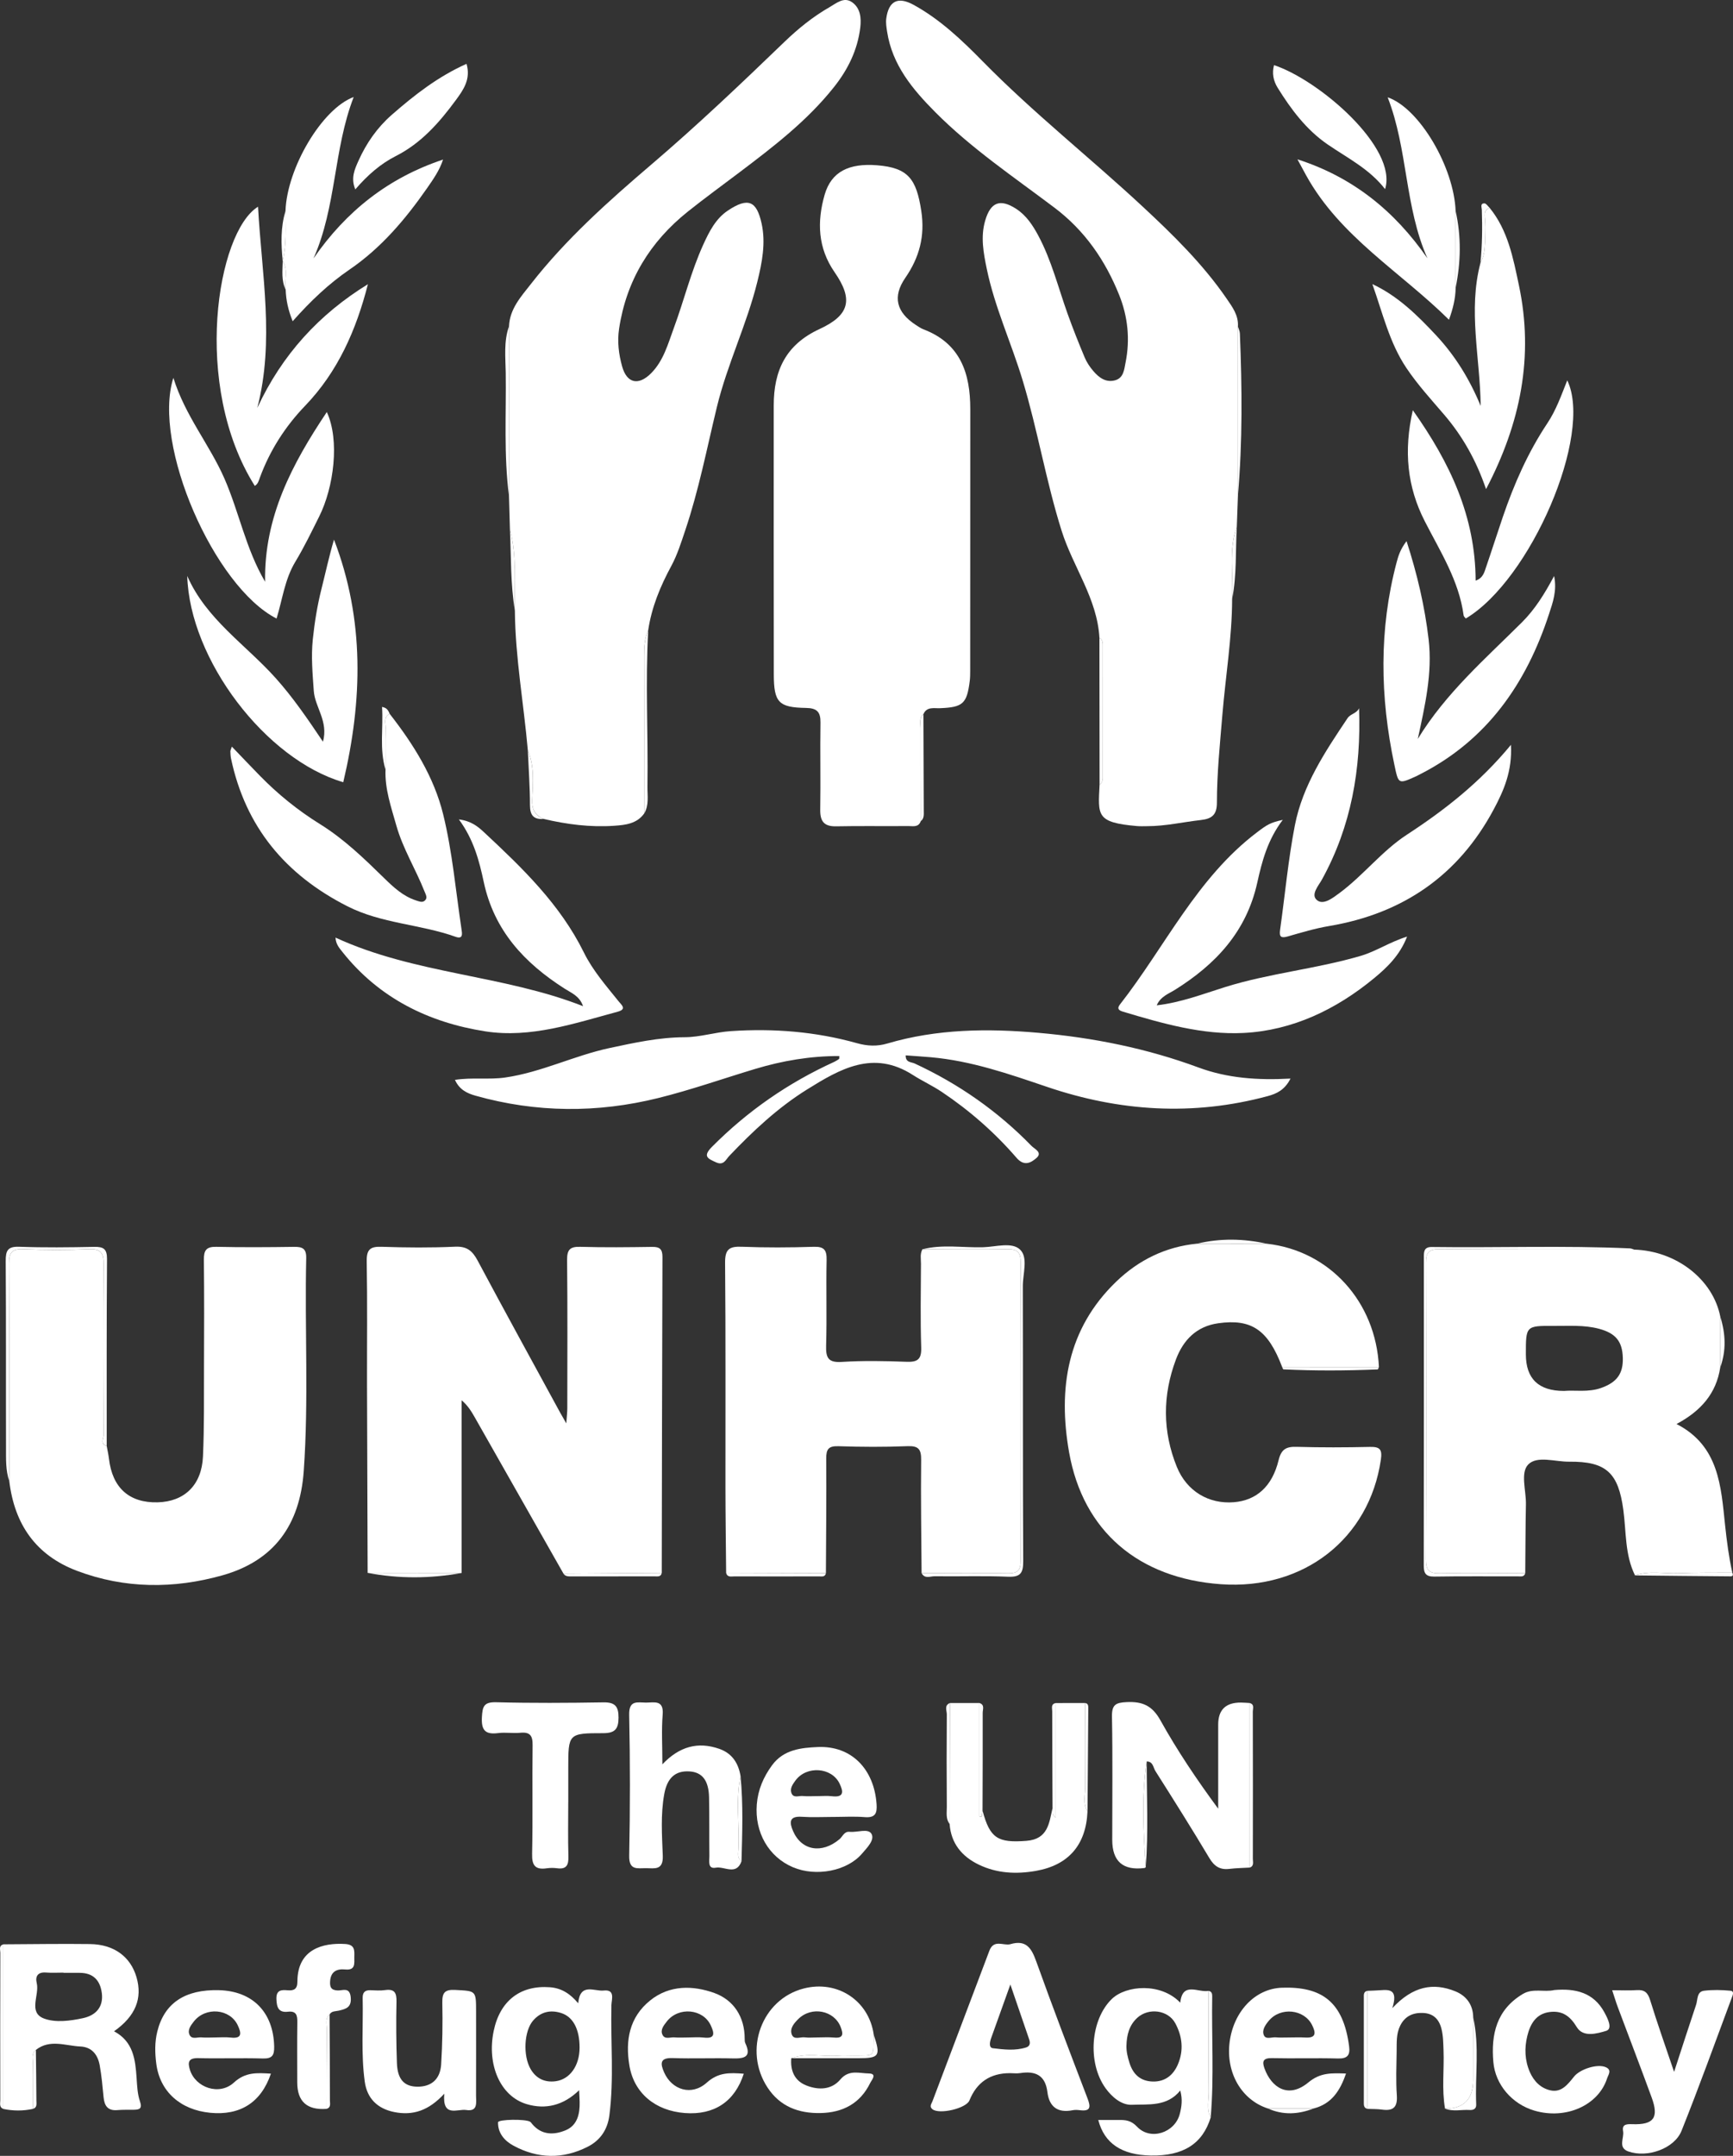
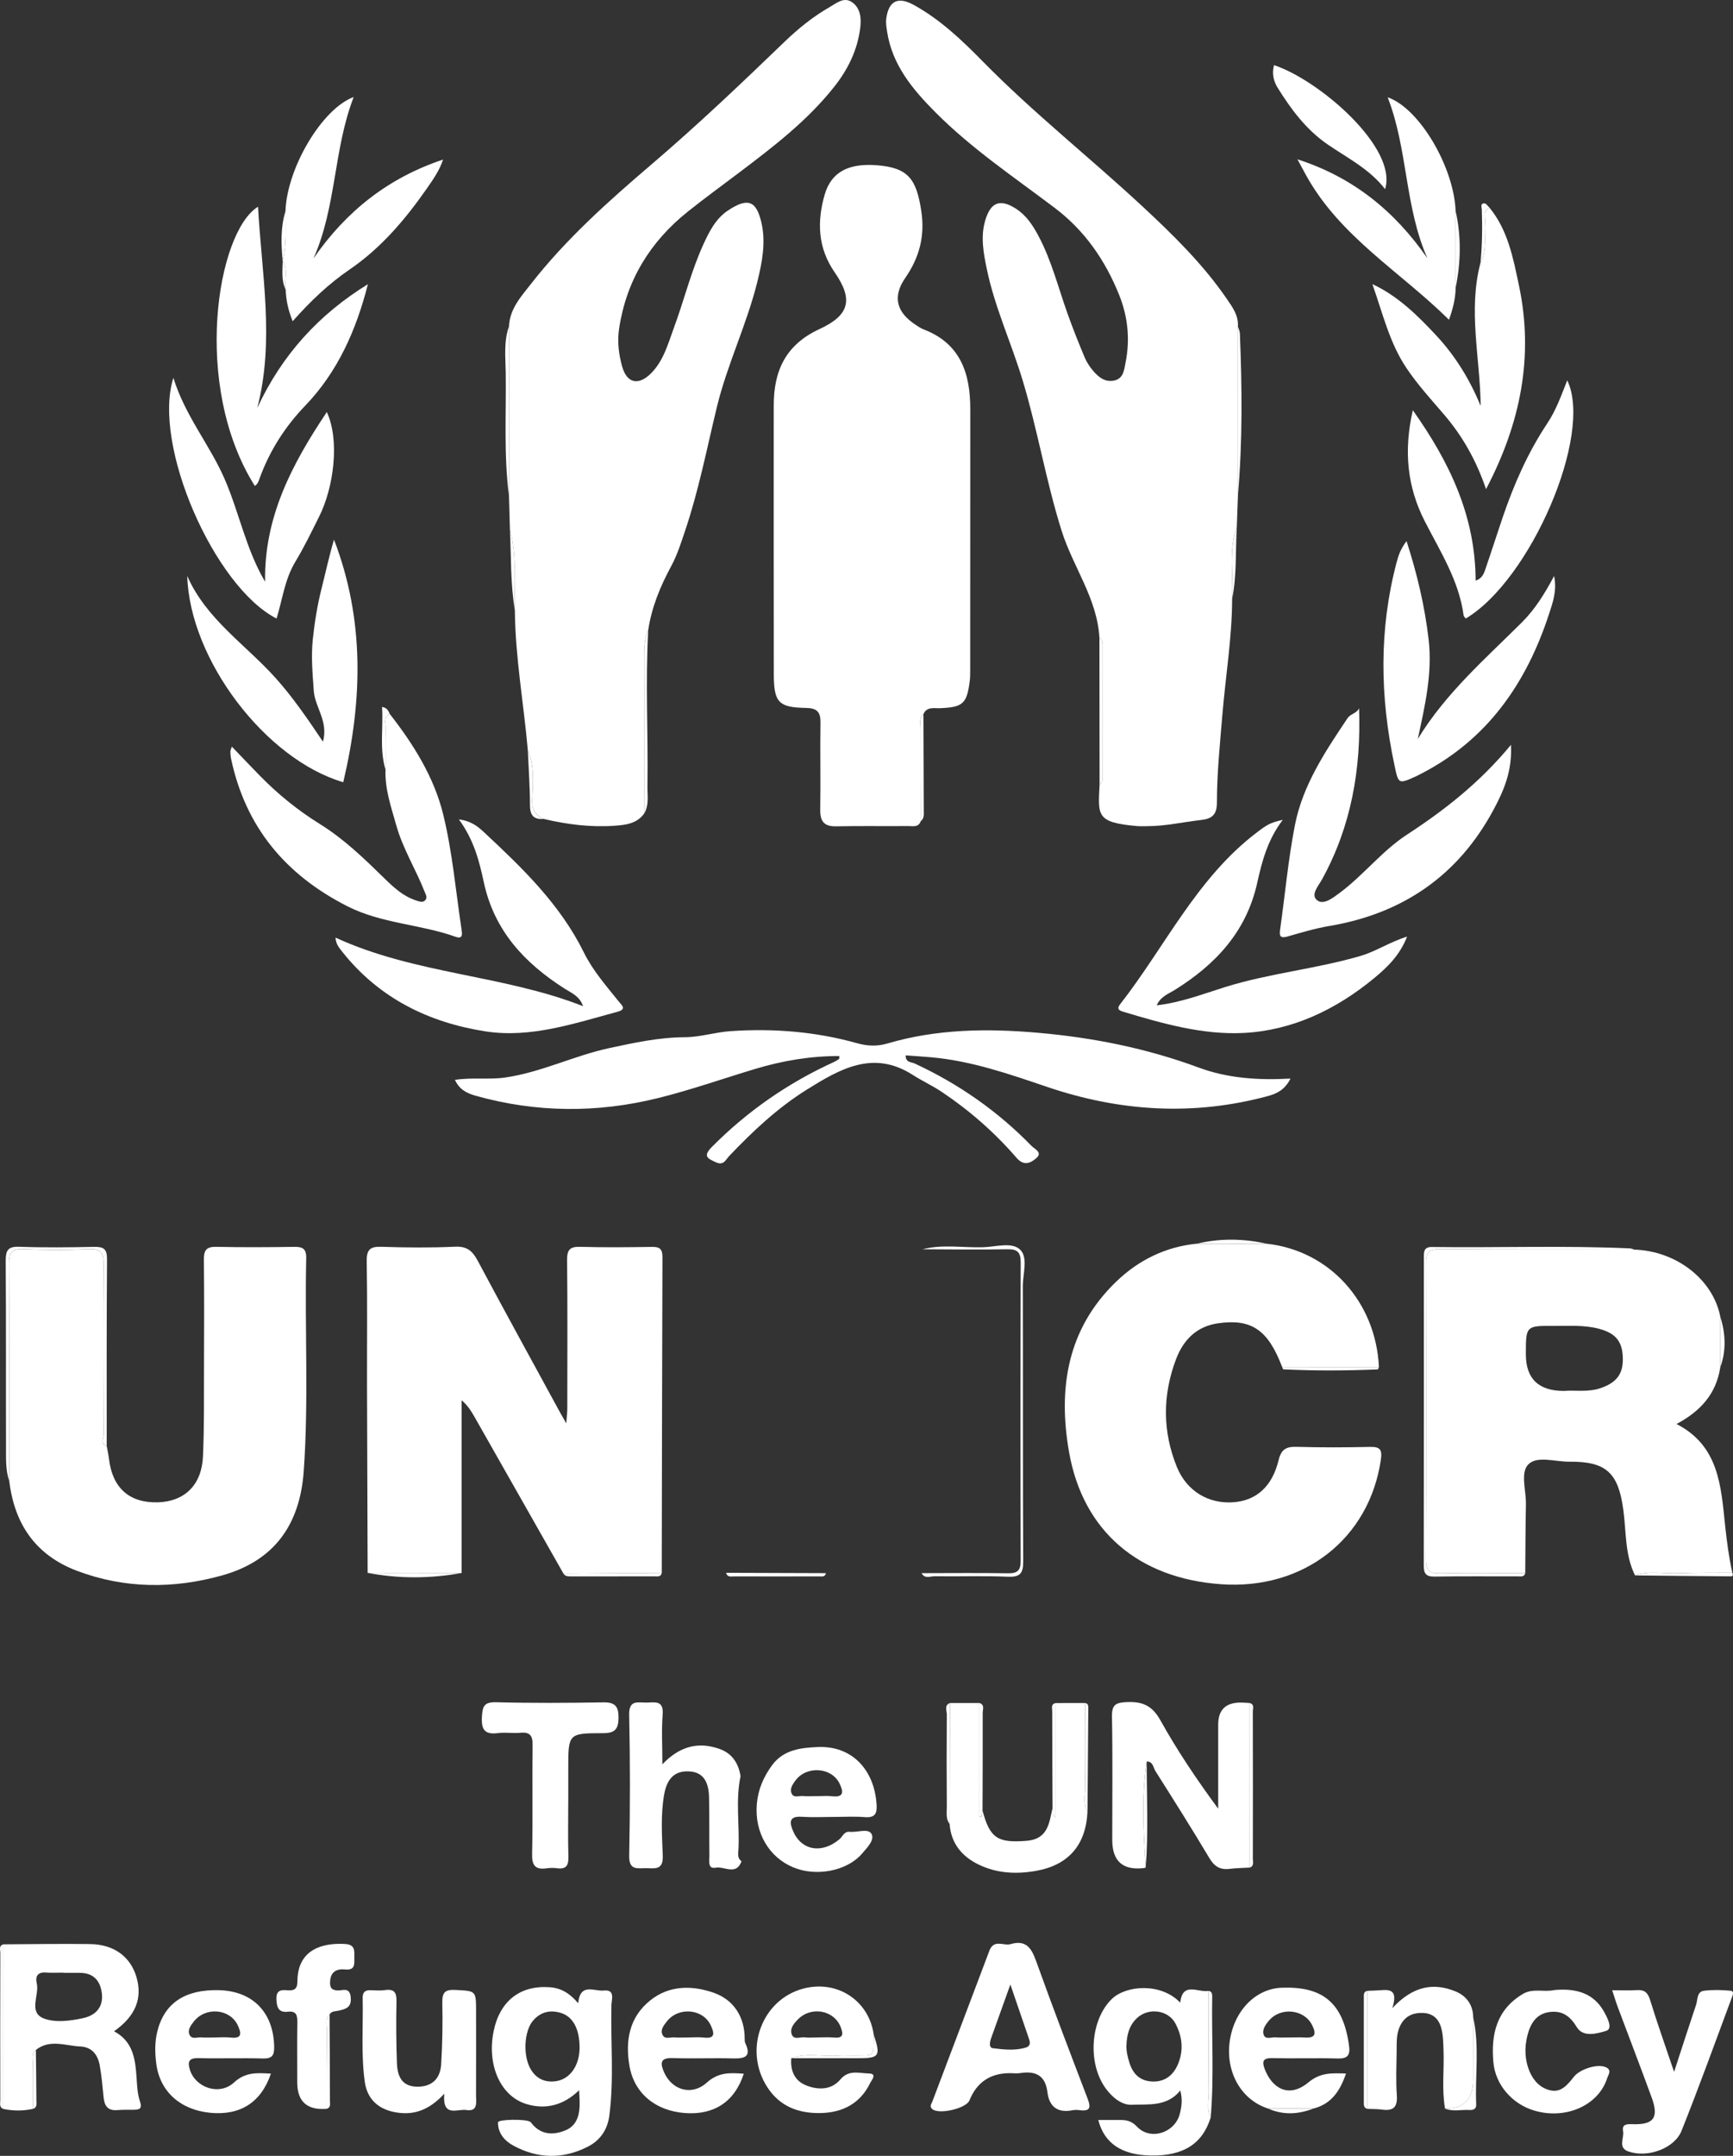
<svg xmlns="http://www.w3.org/2000/svg" id="Layer_2" data-name="Layer 2" viewBox="0 0 967.59 1203.22">
  <rect x="0" y="0" width="967.59" height="1203.22" fill="#333333" stroke="none" />
  <defs>
    <style> .cls-1 { fill: #fff; stroke-width: 0px; } </style>
  </defs>
  <g id="Layer_1-2" data-name="Layer 1">
    <g>
      <path class="cls-1" d="M691.18,276.56c-.21,5.81-.42,11.62-.63,17.42-4.74,13.16-1.8,26.82-2.61,40.23-.05,21.76-3.67,43.23-5.46,64.85-1.35,16.31-3.04,32.59-3.04,48.95,0,6.65-2.71,8.97-8.93,9.66-10,1.12-19.86,3.44-29.99,3.43-1.91,0-3.83.11-5.72-.06-22.88-1.99-21.74-5.9-20.86-23.19,1.94-1.23,1.74-3.21,1.74-5.1.02-23.91.04-47.82.04-71.73,0-1.87.21-3.88-1.87-5-1.22-21.99-14.77-39.62-21.12-59.81-8.7-27.63-13.39-56.28-21.76-83.96-6.31-20.88-15.62-40.83-20.04-62.28-1.8-8.75-3.51-17.7-.89-26.77,2.98-10.29,8.25-12.5,17.27-6.68,5.67,3.66,9.28,9.14,12.41,14.98,7.39,13.82,11.12,29.01,16.36,43.64,2.94,8.21,6.17,16.33,9.54,24.37,1.14,2.72,2.87,5.31,4.8,7.56,3.11,3.63,6.92,6.56,12.09,5.21,4.93-1.29,5.18-6.23,5.93-9.93,2.59-12.86,1.31-25.6-3.59-37.78-7.79-19.35-19.19-35.91-36.16-48.7-22.68-17.1-46.36-33.02-66.49-53.27-12.61-12.69-24.04-26.29-26.89-44.91-.37-2.4-.79-4.92-.48-7.29,1.3-9.84,6.49-12.5,15.23-7.71,14.8,8.11,26.95,19.67,38.61,31.55,28.22,28.74,59.84,53.67,89.28,81.03,17.03,15.83,33.63,32.07,46.88,51.34,3.2,4.66,6.77,9.39,6.34,15.62,0,31.44.01,62.89.02,94.34Z" />
      <path class="cls-1" d="M284.71,295.51c-.18-6.24-.36-12.48-.53-18.72,0-31.56.01-63.12.02-94.69.41-9.73,6.68-16.52,12.17-23.54,19.62-25.13,43.31-46.26,67.41-66.83,25.59-21.84,49.94-44.98,74.14-68.3,7.69-7.41,15.97-14.13,25.27-19.45,3.87-2.22,8-5.95,12.58-2.72,4.66,3.29,5.18,8.86,4.54,14.15-1.52,12.53-6.87,23.38-14.71,33.24-14.96,18.83-33.83,33.25-52.8,47.59-9.59,7.25-19.32,14.32-28.71,21.81-21.12,16.86-34.36,38.44-38.43,65.39-1.08,7.19-.22,14.24,1.7,21.09,2.64,9.4,9.1,10.88,16.16,3.8,6.99-7.01,9.45-16.46,12.74-25.37,5.67-15.34,9.54-31.33,16.33-46.28,3.3-7.27,6.96-14.57,13.7-19.09,11.61-7.79,16.19-5.28,18.94,7.16,2.4,10.84.27,21.72-2.35,32.38-5.87,23.87-16.81,46.07-22.62,70.03-5.58,23.04-10.1,46.38-17.69,68.9-2.26,6.71-4.4,13.59-7.74,19.77-6.16,11.38-11.02,23.09-12.92,35.93-2,4.56-2.31,9.34-2.3,14.28.09,29.35.03,58.7.02,88.04-4.13,5.7-10.45,6.36-16.61,6.79-13.38.95-26.56-.78-39.58-3.82-4.77-2.09-6.59-5.4-6.31-10.9.47-9.18,1.31-18.55-2.43-27.42-2.28-25.99-7-51.76-7.23-77.94-.38-15.13,1.21-30.39-2.77-45.3Z" />
      <path class="cls-1" d="M514.06,458.36c-1.28,3.6-4.46,2.64-6.98,2.67-13.4.13-26.81-.13-40.21.15-6.89.15-9.02-2.88-8.91-9.42.27-16.14-.11-32.29.14-48.43.09-5.96-1.93-8.12-8.06-8.22-15.29-.25-17.96-3.07-18-18.64-.11-50.08-.02-100.15-.04-150.23,0-19.34,6.7-33.9,25.56-42.59,16.98-7.82,18.86-16.64,8.42-31.72-9.44-13.62-9.83-28.23-5.59-43.13,3.75-13.17,13.86-17.78,29.29-16.56,17.44,1.37,21.98,7.69,24.7,25.49,2.14,14.03-1.04,25.92-8.93,37.36-7.24,10.5-4.97,19.2,5.85,26.25,1.37.89,2.75,1.87,4.26,2.45,20.66,7.85,26.2,24.5,26.18,44.54-.05,48.71-.03,97.41-.05,146.12,0,1.91-.02,3.84-.26,5.73-1.6,12.59-3.84,14.57-16.62,15.08-3.4.14-7.34-1.01-9.25,3.35-2.48,2.13-1.58,5.04-1.59,7.64-.04,17.37.04,34.74.08,52.11Z" />
      <path class="cls-1" d="M205.27,877.85c-.12-34.99-.27-69.98-.35-104.97-.05-22.97.24-45.94-.17-68.9-.12-6.64,1.96-8.36,8.36-8.13,13.65.47,27.35.57,40.99-.05,6.57-.3,9.66,2.29,12.56,7.72,15.17,28.41,30.7,56.62,46.1,84.9.77,1.41,1.59,2.8,3.42,5.98.28-3.98.56-6.15.56-8.32.03-27.62.17-55.23-.11-82.85-.06-5.75,1.61-7.53,7.36-7.36,13.38.39,26.78.24,40.17.04,4.22-.06,5.73,1.3,5.71,5.62-.21,58.78-.28,117.56-.39,176.34-18.29.13-36.58.27-54.87.4-16.44-28.95-32.88-57.91-49.32-86.86-1.96-3.45-3.95-6.87-7.56-9.9,0,32.14,0,64.27,0,96.41-17.48-.02-34.97-.04-52.45-.07Z" />
      <path class="cls-1" d="M912.89,879.26c-5.72-11.54-4.87-24.31-6.53-36.55-2.78-20.59-9.4-27.14-30.3-26.92-7.81.08-17.9-3.48-22.81,1.58-4.48,4.63-1.12,14.58-1.28,22.17-.26,12.83-.26,25.67-.38,38.5-15.84-.03-31.68-.29-47.51.05-5.99.13-8.01-1.52-7.98-7.78.23-55.18.2-110.35.04-165.53-.02-5.58,1.47-7.59,7.35-7.55,36.31.27,72.63.17,108.94.2,23.57.74,44.01,16.67,48.08,37.47-.02,9.44-.03,18.87-.05,28.31-2.21,14.61-10.91,24.36-24.4,31.56,23.74,12.17,24.81,34.76,27.11,56.45.95,8.93,2.09,17.75,4.03,26.49-10.06.09-20.12-.07-30.17.34-8.05.33-16.21-1.55-24.14,1.2ZM873.13,776.31c6.15-.57,13.53.89,20.76-1.65,8.73-3.07,12.46-7.87,12.18-16.93-.28-9.16-4.06-13.64-13.25-16.11-8.33-2.23-16.81-1.55-25.24-1.61-15.65-.1-15.65-.03-15.64,15.84q0,20.43,21.2,20.45Z" />
-       <path class="cls-1" d="M405.42,877.81c-.13-15.85-.36-31.69-.38-47.54-.05-41.83.18-83.67-.2-125.49-.07-7.5,2.28-9.23,9.29-8.95,13.37.53,26.79.46,40.17.03,5.93-.19,7.34,1.86,7.22,7.45-.34,15.85.2,31.72-.27,47.57-.2,6.8,1.02,9.73,8.75,9.23,11.98-.77,24.05-.53,36.06-.08,6.24.24,8.5-1.32,8.28-8.01-.52-15.57-.2-31.16-.14-46.75.01-2.69-.62-5.48.83-8.04,15.82.04,31.66.31,47.48,0,5.85-.12,7.39,1.95,7.37,7.55-.17,55.42-.16,110.84-.02,166.26.01,5.32-1.63,7.14-7.01,7.04-16.1-.28-32.2-.09-48.3-.08-.13-21.03-.5-42.07-.24-63.1.07-6.07-1.45-8.02-7.7-7.77-12.82.51-25.68.45-38.51.02-5.55-.18-6.83,1.7-6.79,6.91.16,21.31-.09,42.62-.18,63.93-18.57-.06-37.14-.12-55.71-.19Z" />
      <path class="cls-1" d="M59.55,806.91c.43,2.41,1,4.8,1.28,7.22,1.89,16.26,11.36,24.75,27.22,24.34,14.89-.39,24.55-9.58,25.27-25.53.76-16.65.51-33.34.58-50.01.08-19.96.15-39.91-.07-59.87-.06-5.18,1.32-7.31,6.89-7.19,14.48.32,28.97.23,43.45.02,4.67-.07,6.92.92,6.8,6.29-.89,39.61,1.43,79.25-1.38,118.84-2.14,30.16-16.63,50.1-45.43,58.2-27,7.59-54.46,7.57-81.18-2.52-22.97-8.68-34.88-25.96-37.78-49.95-.01-40.49.08-80.98-.15-121.47-.03-5.92,1.35-8.3,7.72-8.05,12.29.47,24.63.55,36.91-.01,6.84-.31,8.19,2.28,8.14,8.48-.26,31.73-.17,63.47.01,95.2.01,1.89-2.2,5.03,1.71,6.03Z" />
      <path class="cls-1" d="M707.29,694.14c34.95,3.85,60.88,32.36,62.61,68.83-18.01,0-36.02-.02-54.04-.03-7.85-20.68-17.06-27.03-35.68-24.41-12.11,1.71-19.51,9.29-23.62,20.21-7.51,19.99-7.54,40.16.51,59.96,5.55,13.64,17.88,20.85,31.84,19.71,12.56-1.02,21.39-8.75,24.96-23.42,1.49-6.13,4.2-7.67,10.06-7.49,13.66.4,27.35.35,41.02.04,5.65-.13,6.84,1.57,6.03,7.13-6.42,44.09-43.12,72.8-89.28,69.51-45.88-3.27-76.99-29.47-84.79-73.65-6.27-35.51-1.11-68.89,26.37-95.29,12.47-11.99,27.57-19.45,45.12-21.14,12.96.02,25.93.04,38.89.05Z" />
      <path class="cls-1" d="M720.55,601.93c-3.22,6.41-7.76,8.49-12.81,9.85-41.61,11.19-82.61,8.59-123.2-5.2-21.18-7.19-42.34-14.55-64.86-16.52-4.61-.4-9.23-.69-14.01-1.04-.12,4.07,3.2,3.69,5.01,4.53,24.55,11.37,46.38,26.61,65.25,46,1.66,1.71,6.34,3.64,2.75,6.75-3.01,2.61-6.81,4.88-11.13-.12-12.19-14.11-26.18-26.37-41.7-36.76-5.21-3.49-10.97-6.13-16.25-9.51-22.02-14.12-40.62-3.3-58.98,8.13-16.35,10.18-30.29,23.27-43.52,37.18-1.82,1.92-3.04,5.43-7.22,3.53-4.63-2.1-7.74-3.28-2.36-8.69,19.89-20.02,42.63-35.75,68.25-47.41.96-.44,1.84-1.04,2.72-1.63.13-.08.05-.48.13-1.63-16.14-.04-31.74,2.6-47.06,7.22-18.01,5.42-35.8,11.7-54.04,16.22-33.99,8.43-68.12,8.24-102-1.3-4.77-1.34-9.03-3.37-11.5-8.84,9.72-1.5,18.94,0,28.09-1.32,20.17-2.92,38.44-12.21,58.2-16.44,13.89-2.97,27.65-5.99,42-6.04,8.59-.03,16.98-2.82,25.71-3.4,23.96-1.61,47.46.27,70.56,6.75,5.67,1.59,11.08,1.85,16.82.16,27.69-8.16,55.9-8.48,84.43-5.97,30.62,2.7,60.43,8.66,89.29,19.34,16.15,5.98,32.96,7.21,51.4,6.2Z" />
      <path class="cls-1" d="M187.33,523.29c44.38,20.44,93.55,20.74,138.2,38.27-1.92-5.66-6.44-7.33-10.25-9.76-22.42-14.3-39.41-32.39-45.2-59.6-2.51-11.77-5.62-23.69-13.87-34.87,6.85.85,10.64,3.98,14.1,7.22,21.42,19.96,42.45,40.22,55.69,67.06,4.97,10.08,12.44,18.58,19.45,27.32,1.54,1.92,4.71,4.3-.59,5.73-24.22,6.52-48.56,14.9-73.87,10.96-31.55-4.91-59.25-18.47-79.71-44.2-1.76-2.22-3.8-4.44-3.95-8.12Z" />
      <path class="cls-1" d="M716.23,457.56c-8.48,11.11-11.63,23.19-14.25,35.03-6.07,27.43-23.22,45.64-46.03,59.89-3.56,2.22-7.96,3.65-10.12,8.61,13.58-1.56,25.83-6.33,38.25-10.21,24.78-7.73,50.76-10.09,75.63-17.39,8.62-2.53,16.1-7.69,25.91-10.76-4.08,10.48-11.14,17.22-18.48,23.27-21.14,17.43-45.52,29.13-72.8,30.51-22.87,1.16-45.36-5.29-67.37-11.89-2.27-.68-3.49-1.67-1.68-3.99,25.27-32.29,42.89-70.67,76.66-96.19,5.54-4.19,7.28-5.32,14.27-6.87Z" />
      <path class="cls-1" d="M758.81,395.23c1.21,33.9-4.33,65.97-20.75,95.7-1.91,3.46-6.52,8.5-2.64,11.54,3.54,2.77,8.66-1.25,12.37-3.99,13.43-9.91,23.73-23.52,37.76-32.66,21.07-13.74,40.72-29.09,58.06-50.11.8,14.65-4.03,25.57-9.61,36-19.76,36.94-50.76,58.2-91.93,65.13-7.76,1.31-15.37,3.59-22.95,5.77-3.78,1.09-4.98.42-4.41-3.63,2.76-19.46,4.51-39.1,8.26-58.36,4.36-22.39,16.95-41.2,29.44-59.84,1.63-2.43,5.19-2.6,6.41-5.55Z" />
      <path class="cls-1" d="M217.59,398.42c13.23,16.92,24.71,35.22,29.82,55.98,5.17,21,7.04,42.82,10.27,64.29.35,2.32.98,5.68-3.3,4.15-19.75-7.06-41.27-7.31-60.44-17.05-34.55-17.55-56.85-44.23-64.94-82.38-.28-1.33-.32-2.71-.38-4.08-.02-.45.27-.92.83-2.63,5.45,5.67,10.45,10.93,15.52,16.13,10.16,10.41,21.38,19.48,33.75,27.16,13.34,8.28,24.53,19.12,35.68,30.02,5.26,5.14,10.66,10.23,17.96,12.56,1.58.5,3.29,1.28,4.67.2,1.96-1.53.68-3.48,0-5.21-4.9-12.43-12.1-23.87-15.75-36.85-2.87-10.22-6.46-20.3-6.03-31.16,0-7.77-.12-15.54.06-23.31.06-2.72-1.39-6.08,2.28-7.82Z" />
      <path class="cls-1" d="M144.07,115.38c2.04,37.61,9.32,74.85-.42,112.29,13.85-29.8,34.57-52.32,61.77-69.06-6.54,25.55-16.72,48.8-35.13,67.94-11.03,11.46-19.59,24.82-25.15,39.89-.66,1.79-1.07,3.68-2.88,4.74-35.25-55.9-21.1-141.82,1.81-155.8Z" />
      <path class="cls-1" d="M831.69,115.98c10.26,12.56,13.14,28.01,16.36,43.18,8.41,39.64,1.04,76.87-18.34,113.82-5.56-16.24-13.24-29.69-23.4-41.55-7.29-8.51-14.83-16.74-21.11-26.11-9.43-14.07-13.19-30.49-18.96-46.75,14.14,6.56,25.12,17.36,35.63,28.62,10.67,11.44,18.75,24.6,24.84,39.38-.28-26.72-7.13-53.31-.12-79.83,3.91-7.34,2.04-15.32,2.57-23.04.19-2.71-1.43-6.19,2.53-7.72Z" />
      <path class="cls-1" d="M186.48,301.17c17.18,44.7,15.94,89.86,5.17,135.4-43.26-12.64-85.75-68.35-87.11-115.13,10.59,24.17,32.61,38.3,49.39,57.03,9.49,10.59,17.49,22.23,26.39,35.48,3.16-11.41-4.49-19.23-5.13-28.36-.67-9.56-1.53-19.1-.56-28.58.98-9.46,2.5-18.95,4.82-28.17,2.31-9.17,4.29-18.41,7.03-27.66Z" />
      <path class="cls-1" d="M791.61,412.39c15.67-25.64,37.68-44.68,58.15-65.08,7.21-7.19,12.55-15.72,17.95-25.83,1.69,8.24-.76,14.84-2.82,21.14-12.66,38.81-34.53,70.36-71.84,89.42-.73.37-1.44.78-2.18,1.12-10.29,4.63-10.03,4.57-12.37-6.45-7.99-37.7-8.65-75.27,1.25-112.76.98-3.7,2.07-7.33,5.57-11.95,6.04,18.69,10.19,36.55,12.33,54.93,2.19,18.86-2.07,37.02-6.05,55.46Z" />
      <path class="cls-1" d="M639.71,1042.12c-.23.15-.44.41-.68.44q-18.03,2.29-18.03-15.7c0-22.92.28-45.84-.15-68.75-.13-6.68,2.05-7.86,8.25-8.14,8.77-.39,14.2,1.92,18.77,10.12,9.47,17.01,20.38,33.22,32.29,49.37,0-15.65,0-31.3,0-46.95q0-12.39,12.72-12.28c1.63.01,3.26.16,4.89.25,0,30.61-.01,61.23-.02,91.84-3.78.23-7.58.28-11.34.73-5.25.63-8.42-1.4-11.18-6.02-9.76-16.36-19.92-32.49-30.13-48.58-1.24-1.95-1.28-5.4-4.87-5.34-2.94,19.64-1.83,39.31-.52,58.99Z" />
      <path class="cls-1" d="M18.33,1177.02c-5.47,1.17-10.94,1.14-16.42.02,0-30.63,0-61.26,0-91.89,16.12-.07,32.23-.35,48.35-.14,13.37.17,22.62,7.04,25.95,18.48,3.43,11.78-.49,21.76-12.55,30.2,10.77,5.69,11.92,15.76,12.61,26.13.29,4.35.47,8.88,1.86,12.93,1.49,4.32-.4,4.68-3.59,4.74-3,.05-6.02-.07-9,.19-5.31.47-7.24-2.35-7.7-7.13-.58-5.98-1.11-11.98-2.17-17.88-1.06-5.87-4.36-10.2-10.8-10.49-8.33-.38-16.99-4.25-24.83,1.9-2.69,2.05-1.62,5-1.65,7.59-.12,8.45-.05,16.9-.05,25.36ZM35.47,1101.09v-.14c-3.26,0-6.54.21-9.78-.05-4.59-.37-6.1,2.11-5.18,5.9,1.63,6.72-5,16.4,4.13,19.8,6.35,2.36,14.49,1.33,21.75-.25,7.57-1.65,11.39-6.64,10.46-13.96-.92-7.16-4.82-11.32-12.41-11.31-2.99,0-5.98,0-8.96,0Z" />
      <path class="cls-1" d="M154.41,345.22c-34.87-17.78-69.51-97.04-57.61-134.33,6.61,21.27,20.23,37.27,28.51,56.21,8.21,18.78,11.92,39.31,22.71,57.58-.63-36.2,15.11-65.79,34.45-94.71,7.32,15.79,3.87,42.03-4.23,58.24-4.26,8.54-8.43,17.17-13.35,25.32-5.92,9.8-7.19,21.03-10.48,31.69Z" />
      <path class="cls-1" d="M788.82,228.95c20.84,29.4,34.96,59.41,35.07,95.11,4.14-1.38,4.86-4.7,5.86-7.62,3.19-9.28,6.15-18.63,9.32-27.92,6.28-18.39,14.05-36.07,24.88-52.31,4.84-7.26,7.75-15.49,11.1-23.94,14.57,30.28-20.5,111.43-56.66,132.93-.4-.55-1.12-1.09-1.2-1.71-2.6-19.46-13.06-35.67-21.72-52.62-9.8-19.17-11.82-39.21-6.65-61.92Z" />
      <path class="cls-1" d="M322.84,1118.08c1-11.71,9.05-6.56,14.17-7.13,6.65-.74,4.44,4.98,4.36,8.17-.47,20.49,1.5,41.02-1.13,61.47-1.02,7.95-5.04,13.92-12.02,17.49-13.88,7.09-27.98,6.81-41.61-.59-4.8-2.61-8.67-6.87-8.54-13,.03-1.68,15.41-1.94,17.93-.3.44.29.74.79,1.09,1.2,5.24,6.31,12.11,6.27,18.67,3.56,6.63-2.74,8.02-9.16,7.88-15.82-.04-1.79-.16-3.57-.3-6.56-8.86,8.62-18.82,10.84-29.16,7.81-14.85-4.35-22.44-22.02-18.55-40.83,3.5-16.91,14.91-25.69,31.44-24.44,6.35.48,11.23,3.53,15.77,8.96ZM323.6,1142.89c.03-10.32-3.61-17.34-10.4-19.43-5.98-1.85-11.31-.62-15.54,4.24-5.07,5.83-5.79,19.62-1.36,27.15,3.09,5.24,7.82,7.47,13.78,6.74,8.05-.99,13.49-8.63,13.52-18.7Z" />
      <path class="cls-1" d="M564.03,1085.1c8.98-2.69,11.92,2.29,14.55,9.62,9.2,25.64,18.92,51.09,28.66,76.53,1.86,4.85,1.59,7.22-4.3,6.48-1.34-.17-2.77-.24-4.08.02-8.33,1.67-13.05-1.94-14.05-10.08-1.16-9.47-6.69-11.97-15.23-10.64-1.87.29-3.82.03-5.73.03q-16.44,0-22.58,15.22c-1.8,4.47-16.81,7.99-20.68,4.9-1.89-1.51-.49-3.05,0-4.35,10.56-28.05,21.28-56.04,31.81-84.09,2.47-6.58,7.89-2.68,11.64-3.64ZM564.12,1107.58c-3.94,10.99-7.33,20.45-10.73,29.91-.77,2.15-1.41,5.36.97,5.65,6.12.74,12.42,1.51,18.52-.42,2.35-.74,2.41-2.58,1.7-4.63-3.34-9.69-6.65-19.39-10.47-30.52Z" />
      <path class="cls-1" d="M159.4,117.78c.78-23.8,20.29-57.09,38.08-63.63-11.34,29.3-9.57,61.13-22.44,90.08,18.22-26.38,41.82-45.01,72.33-55.17-1.92,5.95-5.49,11.02-8.97,16.03-12.08,17.32-25.59,33.31-43.24,45.35-11.72,8-21.93,17.76-31.75,28.84-2.58-6.35-3.7-11.89-3.91-17.63-.94-5.26,1.67-10.89-1.65-15.9,0,0-.04-.3-.04-.3,2.25-9.12,1.62-18.41,1.58-27.67Z" />
      <path class="cls-1" d="M812.73,160.58c-.07,6.08-1.54,11.85-3.72,17.88-27.01-26.72-60.77-46.26-79.72-80.53-1.56-2.83-3.08-5.68-4.88-9,30.97,9.94,54.29,28.86,72.57,55.24-12.8-28.88-10.83-60.7-22.2-89.85,17.68,5.98,37.07,39.03,37.94,63.52,0,14.25,0,28.5,0,42.75Z" />
      <path class="cls-1" d="M675.97,1181.78c-4.52,14.72-15.3,21.57-33.45,21.25-16.24-.29-25.96-6.78-29.32-19.84,3.79,0,7.5.03,11.22,0,3.96-.05,7.04.16,10.45,3.77,7.48,7.92,21.21,3.36,23.86-7.23.98-3.91,1.64-7.91.24-12.98-7.39,9.16-17.81,7.56-27.08,7.96-5.55.24-10.98-4.15-14.67-9.31-10.24-14.33-8.29-38.29,3.54-49.74,7.97-7.71,27.46-9.22,38.22,2.07,1.23-12.04,10.07-5.47,15.8-6.59.02,18.75-.08,37.5.13,56.25.05,4.79-1.37,9.76,1.06,14.39ZM628.93,1141.74c-.08,3.34.71,6.47,1.71,9.64,2.05,6.48,6.22,10.21,13.09,10.36,6.83.14,11.39-3.64,13.93-9.58,3.32-7.76,2.5-15.6-1.45-22.93-4-7.42-14.88-8.87-21.25-3.04-4.54,4.16-5.89,9.65-6.03,15.55Z" />
      <path class="cls-1" d="M607.18,1011.03c-.83,18.69-10.62,29.92-28.73,33.13-11.02,1.95-21.83,1.42-31.97-3.48-9.39-4.53-15.49-11.81-16.28-22.7.07-22.5.13-45,.2-67.5,5.48,0,10.96,0,16.45.01,0,21.11,0,42.22,0,63.34.43,0,.87,0,1.3-.01.15-1.08.3-2.16.45-3.23,4.1,15.41,8.51,18.06,24.52,16.81,12.06-.94,12.66-9.97,14.56-18.42.66,1.65-.69,3.84,1.75,5.47v-63.95c5.48,0,10.96,0,16.44-.01,0,15.43-.15,30.85.07,46.28.07,4.75-1.47,9.73,1.24,14.27Z" />
      <path class="cls-1" d="M414.01,1038.78c-2.91,8.19-9.56,2.71-14.34,3.6-4.65.87-3.57-3.7-3.6-6.44-.13-10.93.05-21.86-.18-32.79-.21-9.52-3.85-14.07-10.98-14.5-7.85-.48-12.41,3.62-14.05,12.7-2.06,11.4-1.25,22.93-.81,34.34.32,8.27-4.52,7.01-9.36,6.97-4.76-.04-9.56,1.4-9.39-6.91.53-26.22.55-52.47-.01-78.69-.18-8.38,4.66-6.83,9.34-6.81,4.62.02,10.05-1.72,9.36,6.71-.71,8.64-.16,17.38-.16,27.74,9.5-10.01,19.86-12.79,31.73-8.66,7.21,2.51,10.71,7.99,11.92,15.23-2.87,13.55-.48,27.25-1.17,40.86-.12,2.29-.8,4.94,1.71,6.64Z" />
      <path class="cls-1" d="M248.06,1168.53c-8.69,9.44-17.52,12.35-27.99,10.23-9.27-1.88-15.12-7.55-16.41-16.91-2.14-15.5-.84-31.11-1.17-46.67-.07-3.14,1.2-4.52,4.33-4.41,2.73.1,5.51.31,8.19-.07,5.26-.75,6.47,1.49,6.36,6.42-.25,11.47-.17,22.96.25,34.43.33,9.02,4.13,12.98,11.36,13.06,7.75.09,12.8-4.06,13.33-12.42.72-11.44.89-22.94.65-34.4-.12-5.72,1.41-7.5,7.32-7.17,11.5.63,11.53.25,11.53,12.11,0,15.58.04,31.16-.02,46.74-.01,3.9,1.23,9.2-5.53,8.15-4.83-.75-13.38,4.43-12.2-9.08Z" />
      <path class="cls-1" d="M464.89,1014.06c-5.74,0-11.5.31-17.21-.08-7.26-.49-6.94,3.24-4.87,8.01,4.75,10.91,16.07,12.79,25.93,4.48,1.77-1.49,2.56-4.44,5.67-4.11,4.21.45,10.34-2.13,12.18,1.17,1.91,3.41-2.54,7.8-5.37,11.09-8.29,9.64-25.61,12.97-38.46,7.53-13.59-5.75-21.48-19.45-20.21-35.15.66-8.1,3.66-15.17,8.51-21.78,6.51-8.87,16.41-9.76,25.49-10.17,18.85-.85,31.51,12.34,32.87,31.88.35,5.01-.65,7.71-6.52,7.24-5.97-.48-12.01-.11-18.03-.1ZM456.3,1002.45c2.72,0,5.47-.27,8.16.05,6.92.84,6.45-2.63,4.29-7.08-4.44-9.16-18.49-10.1-24.66-1.64-1.42,1.96-3.08,4.21-2.28,6.73,1.04,3.29,4.13,1.66,6.33,1.87,2.7.26,5.44.06,8.16.06Z" />
      <path class="cls-1" d="M900.14,1110.78c5.12,0,9.45.23,13.74-.06,4.28-.29,6.16,1.35,7.44,5.54,3.91,12.74,8.39,25.3,13.38,40.1,4.51-13.83,8.31-25.68,12.29-37.48.97-2.88.29-7.32,4.48-7.82,4.84-.59,9.84-.46,14.71,0,2.35.23,1.17,2.7.68,4.01-9.23,24.77-18.19,49.65-28.01,74.18-3.98,9.94-19.1,15.22-29.62,11.54-6.13-2.15-2.28-7.5-3-11.34-.76-4.04,2.21-4,5.23-3.9,11.89.38,14.85-3.6,10.73-14.87-6.17-16.9-12.64-33.68-18.94-50.53-1.04-2.77-1.87-5.62-3.12-9.38Z" />
      <path class="cls-1" d="M415.27,1157.37c-5.02,15.65-16.63,23.18-32.87,21.95-16.61-1.26-28.44-11.18-30.99-26.52-2.32-13.98-.08-26.91,11.59-36.32,10.89-8.77,24.01-8.42,35.86-4.15,10.71,3.86,16.99,13.29,16.92,25.62,0,.79.02,1.67.35,2.36,3.63,7.74-.51,8.67-6.95,8.51-11.2-.28-22.41.2-33.6-.18-7.24-.25-6.94,3.09-4.78,7.99,4.35,9.83,15.37,13.32,23.82,5.71,6.51-5.86,12.86-5.55,20.64-4.97ZM383.94,1137.14c3.01,0,6.05-.3,9.01.06,6.78.82,5.71-2.81,3.94-6.71-4.26-9.41-18.11-10.69-24.64-2.21-1.61,2.09-3.75,4.58-2.34,7.41,1.36,2.72,4.38,1.18,6.66,1.4,2.44.23,4.91.05,7.37.05Z" />
      <path class="cls-1" d="M151.26,1157.33c-5.49,16.17-17.24,23.47-33.89,21.85-16.7-1.63-28.11-11.88-30.11-27.36-.77-5.97-.91-12.03.55-17.95,3.93-15.92,15.46-23.61,34.45-23.12,18.91.49,30.43,12.43,30.82,31.47.1,4.85-1.07,6.8-6.31,6.65-12.02-.35-24.06.1-36.08-.19-5.37-.13-5.99,2.17-4.68,6.43,3.08,10.03,16.42,14.72,24.6,7.19,6.47-5.95,12.88-5.42,20.65-4.97ZM119.84,1137.13c3,0,6.03-.28,8.99.06,6.72.78,5.77-2.82,3.96-6.75-4.32-9.4-18.06-10.61-24.62-2.14-1.65,2.13-3.64,4.66-2.32,7.41,1.3,2.7,4.36,1.17,6.63,1.38,2.43.23,4.9.05,7.36.04Z" />
      <path class="cls-1" d="M707.95,1176.79c-14.77-4.76-23.56-19.94-21.42-36.98,2.12-16.91,14.04-29.93,29.24-30.44,21.99-.74,34.25,7.62,37.49,32.76.62,4.79-.86,6.88-6.16,6.74-12.28-.34-24.58.08-36.87-.2-4.81-.11-5.72,1.65-4.24,5.72,3.88,10.7,13.3,17.15,24.53,7.83,6.77-5.61,12.98-5.19,21-4.96-3.28,9.62-8.05,16.93-18.09,19.52-8.49,0-16.98,0-25.47.01ZM719.69,1137.14c3,0,6-.16,8.99.03,6.34.4,6.04-2.65,3.89-6.97-4.4-8.84-17.59-10.23-24.14-2.4-1.9,2.28-4,5.19-2.78,8.06,1.1,2.59,4.39.99,6.7,1.21,2.43.23,4.9.05,7.35.07Z" />
      <path class="cls-1" d="M441.8,1148.74c-.59,6.98,1.82,12.61,8.48,15.22,6.76,2.65,13.99,2.45,18.92-3.38,4.78-5.66,10.53-3.42,15.84-3.35,4.99.07,1.56,3.78.86,5.23-5.58,11.53-15.34,16.62-27.77,16.87-12.18.24-22.6-3.6-29.58-14.23-13.71-20.86-3.32-49.24,20.18-55.29,18.81-4.84,36.39,6.72,39.09,25.69-.5,12.98,1.72,11.61-12.03,11.77-2.46.03-4.93-.19-7.37.03-8.86.78-17.89-1.83-26.61,1.45ZM455.89,1137.13c3.27,0,6.57-.25,9.81.06,5.29.49,5.14-2.03,3.71-5.78-3.58-9.42-16.3-11.92-23.74-4.52-2.32,2.31-4.83,5.19-3.6,8.56,1.2,3.28,4.78,1.28,7.28,1.62,2.14.29,4.36.06,6.54.06Z" />
      <path class="cls-1" d="M317.27,1005.75c0,10.11-.21,20.23.09,30.34.14,4.81-1.05,7.33-6.33,6.61-1.88-.26-3.85-.25-5.73.02-6.36.93-8.36-1.46-8.21-8.02.44-20.22,0-40.45.28-60.67.07-5.34-1.44-7.48-6.9-6.94-4.06.4-8.24-.35-12.28.17-7.12.92-9.53-1.44-9.13-8.86.32-5.95,1.06-8.53,7.96-8.35,19.93.52,39.89.39,59.83.07,6.51-.11,8.53,2.18,8.5,8.56-.03,6.35-2.06,8.63-8.55,8.63-19.52,0-19.52.22-19.52,19.6,0,6.29,0,12.57,0,18.86Z" />
      <path class="cls-1" d="M806.81,1176.85c-1.89-10.8-.43-21.69-.84-32.52-.16-4.08-.15-8.1-1.19-12.14-1.43-5.52-4.76-8.51-10.3-8.73-5.51-.22-9.99,1.7-12.67,7.03-2.32,4.63-1.95,9.53-2.02,14.39-.11,8.17-.47,16.38.1,24.51.47,6.6-1.91,8.89-8.23,8.01-2.68-.37-5.42-.28-8.13-.4-.01-21.97-.02-43.93-.03-65.89,2.44-.11,4.88-.16,7.31-.34,5.12-.38,9.85-.38,6.57,10.01,11.47-12.32,22.85-14.4,35.21-9.38,6.12,2.49,9.88,7.49,9.95,14.56-.01,11.65-.03,23.3-.04,34.95q0,16.05-15.69,15.95Z" />
      <path class="cls-1" d="M867.75,1110.68c11.71-1.02,21.97,1.26,28.04,12.46,1.79,3.3,4.85,9.17.93,10.33-4.89,1.45-12.76,3.83-16.34-2.09-3.81-6.3-8.16-9.31-15.13-8.45-7.76.96-10.93,6.89-12.53,13.44-1.63,6.68-1.41,13.53,1.43,20.05,2.28,5.23,6.17,9.07,11.57,10.25,6.24,1.36,9.8-3.6,13.17-7.76,3.3-4.08,13.02-7.27,17.72-5.16,3.52,1.58,1.33,4.22.7,6.18-4.88,15.16-23.11,23.19-40.6,18.04-12.58-3.71-21.8-14.56-22.91-26.99-1.4-15.66,1.79-29.31,16.41-38.1,5.61-3.37,11.82-.91,17.54-2.19Z" />
      <path class="cls-1" d="M182.26,1176.99q-16.3,1.18-16.3-14.78c0-11.19-.11-22.38.05-33.57.06-3.87-.56-6.4-5.27-5.86-5.25.61-6.25-2.49-6.41-7.04-.18-5,2.6-5.27,6.18-4.94,3.57.32,5.54-.63,5.54-4.83,0-18.22,14.39-21.78,26.73-20.99,5.5.35,5.1,3.68,5.04,7.29-.05,3.48.82,7.49-5.05,6.92-4.62-.45-8.06,1.06-8.45,6.47-.24,3.2.4,5.11,4.27,5.25,2.68.1,6.65-2.07,7.22,3.73.56,5.66-2.49,6.57-6.73,7.55-1.65.38-3.95.11-5.07,2.11-2.71,2.42-1.5,5.64-1.53,8.49-.17,14.74-.16,29.48-.21,44.22Z" />
-       <path class="cls-1" d="M260.48,35.64c2.47,8.51-1.73,14.47-5.87,20.1-9.23,12.55-19.31,24.12-33.71,31.41-8.43,4.27-15.7,10.62-22.52,18.55-2.66-6.34-.32-11.29,1.78-15.99,4.38-9.8,10.47-18.53,18.56-25.61,12.67-11.09,25.92-21.41,41.75-28.46Z" />
      <path class="cls-1" d="M711.32,36.35c25.28,8.36,69.22,46.19,62.02,69.21-8.78-11.35-21.04-17.35-32.14-24.99-11.85-8.15-20.38-19.54-27.88-31.65-2.37-3.82-3.19-8.06-1.99-12.56Z" />
      <path class="cls-1" d="M912.43,697.43c-36.31-.03-72.63.07-108.94-.2-5.88-.04-7.36,1.97-7.35,7.55.16,55.18.19,110.35-.04,165.53-.03,6.26,1.99,7.91,7.98,7.78,15.83-.34,31.67-.08,47.51-.05-.61,2.22-2.49,1.74-4,1.75-15.59.04-31.18-.14-46.76.12-4.92.08-5.91-1.94-5.9-6.31.1-57.17.07-114.35.06-171.52,0-3.11-.2-6.17,4.39-6.11,36.9.5,73.82-.9,110.71.77.79.04,1.56.45,2.34.69Z" />
      <path class="cls-1" d="M59.55,806.91c-3.91-1-1.7-4.14-1.71-6.03-.18-31.73-.27-63.47-.01-95.2.05-6.2-1.3-8.79-8.14-8.48-12.28.56-24.62.49-36.91.01-6.38-.25-7.76,2.14-7.72,8.05.23,40.49.14,80.98.15,121.47-2.11-6.07-1.83-12.42-1.85-18.67-.1-34.75.08-69.5-.17-104.25-.04-5.89,1.14-8.21,7.6-7.97,13.93.51,27.9.34,41.84.06,5.13-.1,7.16,1.1,7.12,6.77-.27,34.74-.17,69.49-.18,104.23Z" />
      <path class="cls-1" d="M514.56,878c16.1,0,32.21-.2,48.3.08,5.39.09,7.02-1.72,7.01-7.04-.15-55.42-.15-110.84.02-166.26.02-5.6-1.53-7.67-7.37-7.55-15.82.31-31.65.05-47.48,0,11.23-2.87,22.63-.78,33.94-1.12,7-.21,15.98-3.07,20.56,1.31,4.64,4.43,1.51,13.47,1.53,20.47.13,51.11-.05,102.23.22,153.34.03,6.63-1.41,9.05-8.47,8.76-13.64-.58-27.32-.07-40.98-.26-2.42-.03-5.54,1.61-7.28-1.74Z" />
      <path class="cls-1" d="M359.64,454.1c.01-29.35.07-58.7-.02-88.04-.02-4.94.3-9.73,2.3-14.28-1.62,29.08,0,58.16-.42,87.24-.07,5.05.98,10.34-1.86,15.09Z" />
      <path class="cls-1" d="M691.18,276.56c0-31.45-.01-62.89-.02-94.34.39,1.3,1.06,2.58,1.11,3.89,1.21,30.17,1.52,60.32-1.1,90.45Z" />
      <path class="cls-1" d="M284.2,182.1c0,31.56-.01,63.13-.02,94.69-2.95-22.84-1.5-45.8-1.81-68.7-.12-8.65-1.19-17.5,1.83-25.99Z" />
      <path class="cls-1" d="M697.75,1042.34c0-30.61.01-61.23.02-91.84,2.76.76,1.71,3.07,1.71,4.71.07,27.43.07,54.87.02,82.3,0,1.73.79,3.94-1.75,4.83Z" />
      <path class="cls-1" d="M1.91,1085.15c0,30.63,0,61.26,0,91.89-2.48-.93-1.74-3.12-1.75-4.86-.05-27.44-.05-54.87.03-82.31,0-1.64-1.03-3.96,1.73-4.71Z" />
      <path class="cls-1" d="M613.85,356.04c2.08,1.12,1.87,3.13,1.87,5,0,23.91-.02,47.82-.04,71.73,0,1.89.2,3.86-1.74,5.1-.03-27.28-.06-54.55-.09-81.83Z" />
      <path class="cls-1" d="M675.97,1181.78c-2.43-4.64-1.01-9.6-1.06-14.39-.2-18.75-.11-37.5-.13-56.25,1.71.28,2.07,1.55,2.04,2.97-.4,22.56,1.09,45.14-.85,67.68Z" />
      <path class="cls-1" d="M806.81,1176.85q15.69.09,15.69-15.95c0-11.65.02-23.3.04-34.95,3.58,16.1.98,32.41,1.67,48.6.11,2.57-1.71,3.19-3.78,3.06-4.54-.27-9.17,1.03-13.62-.76Z" />
      <path class="cls-1" d="M530.39,950.48c-.07,22.5-.13,45-.2,67.5-2.21-2.88-1.53-6.3-1.55-9.49-.12-17.22-.14-34.44,0-51.66.02-2.11-1.6-5.02,1.75-6.35Z" />
      <path class="cls-1" d="M548.58,1010.58c-.15,1.08-.3,2.16-.45,3.23-.43,0-.87,0-1.3.01,0-21.11,0-42.22,0-63.34,3.12.96,1.83,3.6,1.84,5.47.06,18.21-.04,36.42-.09,54.62Z" />
      <path class="cls-1" d="M589.42,950.5v63.95c-2.45-1.64-1.09-3.82-1.75-5.47-.08-17.96-.18-35.91-.18-53.87,0-1.67-.88-4,1.93-4.61Z" />
      <path class="cls-1" d="M763.5,1111.1c0,21.96.02,43.93.03,65.89-2.21-.46-2.06-2.26-2.06-3.84-.02-19.4-.02-38.81,0-58.21,0-1.56-.23-3.39,2.02-3.84Z" />
      <path class="cls-1" d="M607.18,1011.03c-2.71-4.55-1.17-9.52-1.24-14.27-.22-15.42-.08-30.85-.07-46.28,1.84.3,1.76,1.75,1.75,3.05-.13,19.17-.28,38.33-.43,57.49Z" />
      <path class="cls-1" d="M639.71,1042.12c-1.31-19.68-2.42-39.35.52-58.99,0,19.67,1,39.34-.52,58.99Z" />
      <path class="cls-1" d="M441.8,1148.74c8.71-3.27,17.75-.67,26.61-1.45,2.44-.21,4.91,0,7.37-.03,13.75-.16,11.53,1.21,12.03-11.77,3.98,12.09,3.24,13.23-8.72,13.24-12.43,0-24.86,0-37.29,0Z" />
      <path class="cls-1" d="M514.06,458.36c-.04-17.37-.12-34.74-.08-52.11,0-2.59-.9-5.5,1.59-7.64.07,17.91.15,35.83.19,53.74,0,2.12.32,4.41-1.69,6Z" />
      <path class="cls-1" d="M405.42,877.81c18.57.06,37.14.12,55.71.19-.47,2.33-2.38,1.79-3.86,1.8-15.73.05-31.47.05-47.2,0-1.73,0-3.97.7-4.65-1.98Z" />
      <path class="cls-1" d="M912.89,879.26c7.92-2.75,16.09-.87,24.14-1.2,10.04-.41,20.11-.25,30.17-.34,1.09,2.36-.94,2.05-1.99,2.05-17.44-.12-34.88-.32-52.32-.51Z" />
      <path class="cls-1" d="M314.6,878.27c18.29-.13,36.58-.27,54.87-.4-.44,2.31-2.32,1.92-3.84,1.92-15.55.04-31.1.03-46.65.02-1.62,0-3.31.08-4.39-1.54Z" />
      <path class="cls-1" d="M715.86,762.93c18.01,0,36.02.02,54.04.03-.23.46-.45,1.32-.7,1.33-17.53.72-35.07.82-52.6-.03-.27-.01-.49-.87-.74-1.33Z" />
      <path class="cls-1" d="M205.27,877.85c17.48.02,34.97.04,52.45.07-17.49,3.13-34.97,3.26-52.45-.07Z" />
      <path class="cls-1" d="M182.26,1176.99c.05-14.74.04-29.48.21-44.22.03-2.85-1.17-6.07,1.53-8.49.08,16.01.19,32.03.2,48.04,0,1.72.73,3.97-1.95,4.67Z" />
      <path class="cls-1" d="M294.7,418.76c3.73,8.87,2.89,18.24,2.43,27.42-.28,5.5,1.54,8.81,6.31,10.9-5.41.34-7.53-1.98-7.54-7.59,0-10.24-.76-20.49-1.2-30.73Z" />
      <path class="cls-1" d="M284.71,295.51c3.98,14.92,2.39,30.17,2.77,45.3-2.52-15.01-2.04-30.19-2.77-45.3Z" />
      <path class="cls-1" d="M812.73,160.58c0-14.25,0-28.5,0-42.75,3.2,14.25,2.92,28.5,0,42.75Z" />
-       <path class="cls-1" d="M414.01,1038.78c-2.52-1.7-1.83-4.35-1.71-6.64.7-13.61-1.69-27.32,1.17-40.86,1.54,15.82.95,31.66.54,47.5Z" />
+       <path class="cls-1" d="M414.01,1038.78Z" />
      <path class="cls-1" d="M687.95,334.22c.81-13.42-2.13-27.08,2.61-40.23-.81,13.42.04,26.94-2.61,40.23Z" />
      <path class="cls-1" d="M707.29,694.14c-12.96-.02-25.93-.04-38.89-.05,12.97-3.07,25.93-2.83,38.89.05Z" />
      <path class="cls-1" d="M217.59,398.42c-3.67,1.74-2.22,5.11-2.28,7.82-.17,7.77-.06,15.54-.06,23.31-3.49-11.48-1.17-23.15-1.94-35.01,2.9.51,3.55,2.23,4.28,3.87Z" />
      <path class="cls-1" d="M831.69,115.98c-3.97,1.53-2.35,5-2.53,7.72-.54,7.72,1.33,15.7-2.57,23.04,1-9.88,1.09-19.78.76-29.69-.04-1.27-1.06-3.58,1.48-3.54.97.01,1.91,1.6,2.87,2.47Z" />
      <path class="cls-1" d="M707.95,1176.79c8.49,0,16.99,0,25.47-.01-8.49,3.3-16.98,3.81-25.47.01Z" />
      <path class="cls-1" d="M960.45,763.21c.02-9.44.03-18.87.05-28.31,2.96,9.44,3.41,18.88-.05,28.31Z" />
      <path class="cls-1" d="M18.33,1177.02c0-8.45-.08-16.91.05-25.36.04-2.59-1.04-5.54,1.65-7.59.11,9.43.25,18.86.29,28.29,0,1.76.56,3.93-2,4.66Z" />
      <path class="cls-1" d="M159.4,117.78c.04,9.26.67,18.55-1.58,27.67-.88-9.3-1.2-18.57,1.58-27.67Z" />
      <path class="cls-1" d="M157.86,145.74c3.32,5.01.71,10.64,1.65,15.9-2.52-5.1-1.74-10.54-1.65-15.9Z" />
    </g>
  </g>
</svg>